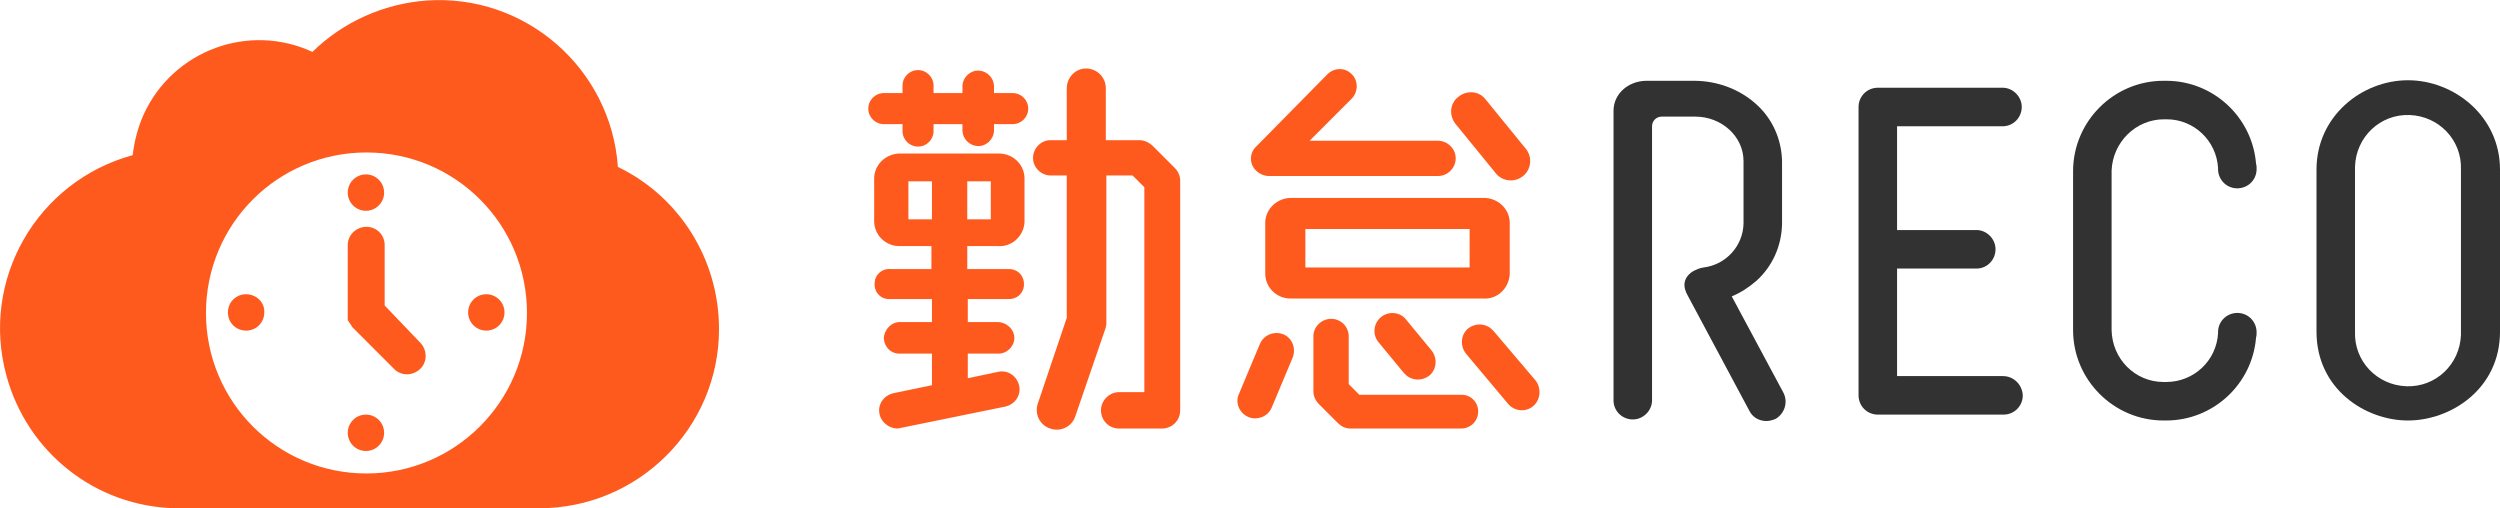
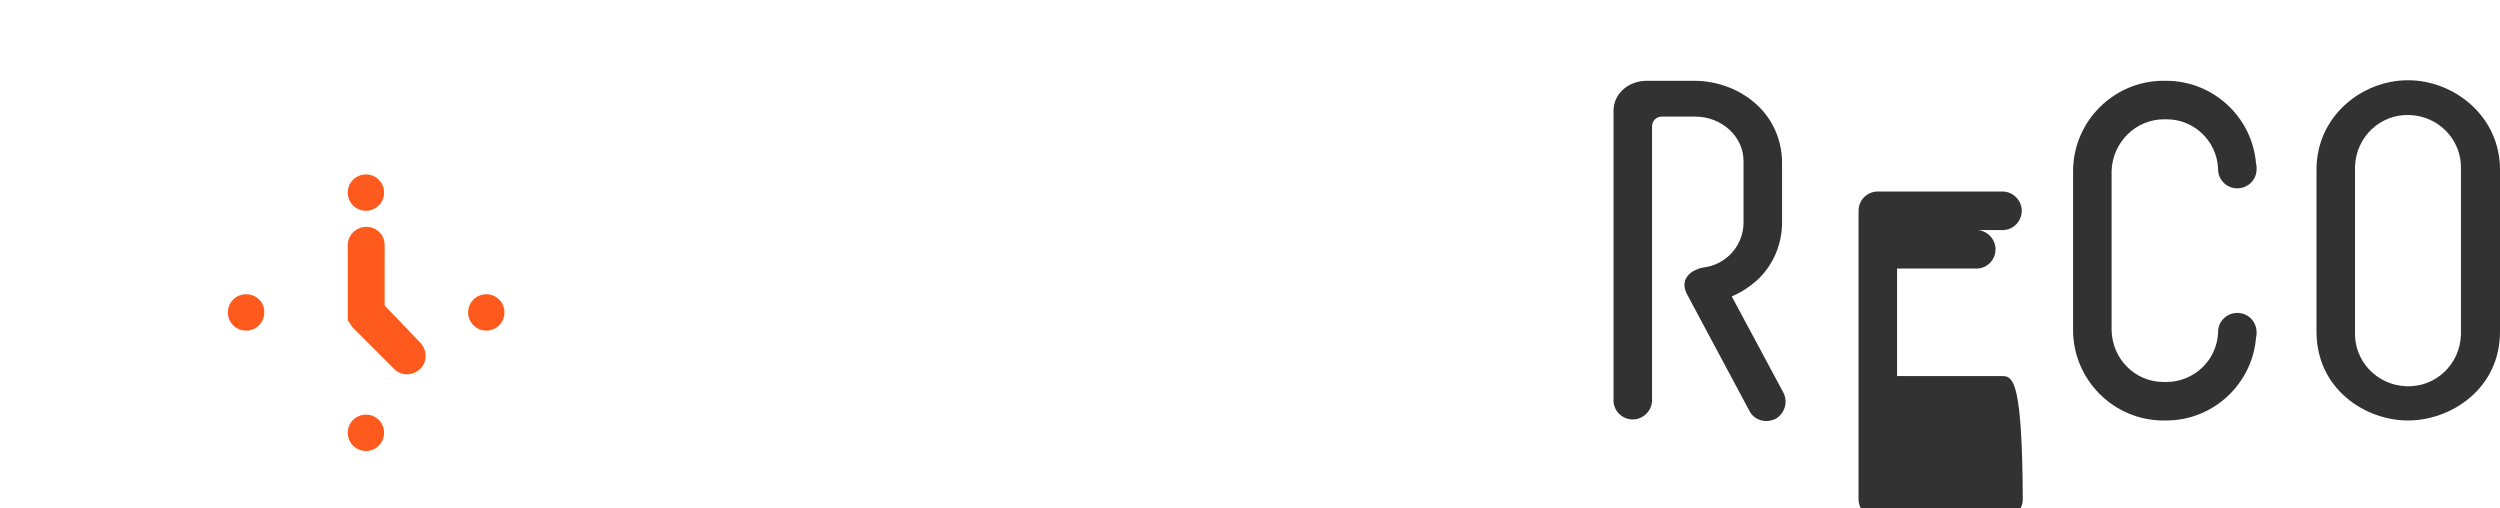
<svg xmlns="http://www.w3.org/2000/svg" version="1.1" id="kr_logo_primary" x="0px" y="0px" viewBox="0 0 467.3 95" style="enable-background:new 0 0 467.3 95;" xml:space="preserve">
  <style type="text/css">
	.st0{fill:#FF5A1E;}
	.st1{fill:#323232;}
</style>
-   <path class="st0" d="M186.5,28.7h-18.1c-2.6-0.1-4.9,1.9-5,4.5v8.3c0.1,2.6,2.3,4.6,4.9,4.5c0,0,0,0,0.1,0h5.7v4.3h-7.5  c-1.6-0.2-3,0.9-3.1,2.5c-0.2,1.6,0.9,3,2.5,3.1c0.2,0,0.4,0,0.7,0h7.5v4.3h-5.8c-1.7-0.1-3.1,1.3-3.2,3c0,0,0,0,0,0  c0.1,1.7,1.4,3,3.1,2.9c0,0,0.1,0,0.1,0h5.8v5.9l-7.2,1.5c-1.8,0.4-3,2.1-2.6,3.9c0.3,1.5,1.7,2.6,3.2,2.7c0.2,0,0.4,0,0.7-0.1  l19.6-4c1.8-0.4,3-2.1,2.6-3.9s-2.1-3-3.9-2.6l-5.7,1.2v-4.6h5.5c1.7,0.1,3.1-1.2,3.2-2.8c0,0,0-0.1,0-0.1c0-1.7-1.5-3-3.2-3  c0,0,0,0,0,0h-5.5v-4.3h7.5c1.6,0.1,2.9-1,3-2.6c0.1-1.6-1-2.9-2.6-3c-0.2,0-0.3,0-0.5,0h-7.5v-4.3h5.7c2.6,0.2,4.8-1.8,5-4.4  c0,0,0,0,0-0.1v-8.3C191.4,30.6,189.2,28.6,186.5,28.7z M169.8,41v-7.1h4.4V41L169.8,41z M185.2,41h-4.4v-7.1h4.4V41z M192.2,20.3  c0,1.6-1.3,2.9-2.9,2.9l0,0h-3.5v1.3c-0.1,1.6-1.5,2.9-3.1,2.8c-1.5-0.1-2.7-1.3-2.8-2.8v-1.3h-5.4v1.3c0,1.6-1.3,2.9-2.9,2.9  s-2.9-1.3-2.9-2.9l0,0v-1.3h-3.5c-1.6,0-2.9-1.3-2.9-2.9s1.3-2.9,2.9-2.9c0,0,0,0,0,0h3.5V16c0-1.6,1.3-2.9,2.9-2.9s2.9,1.3,2.9,2.9  v1.4h5.4V16c0.1-1.6,1.5-2.9,3.1-2.8c1.5,0.1,2.7,1.3,2.8,2.8v1.4h3.5C190.9,17.4,192.2,18.7,192.2,20.3  C192.2,20.3,192.2,20.3,192.2,20.3L192.2,20.3z M220.6,76.4c0,0.1,0,0.1,0,0.2s0,0.1,0,0.1c0,1.9-1.5,3.4-3.4,3.4H209  c-1.9-0.1-3.3-1.7-3.2-3.6c0.1-1.7,1.5-3.1,3.2-3.2h4.9V35l-2.2-2.2h-4.9V60c0,0.1,0,0.1,0,0.2s0,0.3,0,0.4c0,0.1,0,0.2-0.1,0.4  c0,0.1,0,0.1,0,0.2L201,77.8c-0.6,1.9-2.7,3-4.7,2.3c-1.9-0.6-3-2.7-2.3-4.7l0,0l5.4-16V32.8h-2.8c-1.8,0.1-3.4-1.3-3.5-3.1  c-0.1-1.8,1.3-3.4,3.1-3.5c0.1,0,0.2,0,0.4,0h2.8v-9.7c0-2,1.6-3.7,3.6-3.7c2,0,3.7,1.6,3.7,3.7v9.7h6.3c0.9,0,1.7,0.4,2.4,1  l4.2,4.2c0.6,0.6,1,1.5,1,2.3L220.6,76.4z M286.6,75.9c-1.4,1.2-3.5,1-4.7-0.4l-7.8-9.3c-1.2-1.4-1.1-3.5,0.2-4.7  c1.4-1.2,3.5-1.1,4.7,0.2c0.1,0.1,0.1,0.1,0.2,0.2l7.9,9.3C288.1,72.6,288,74.7,286.6,75.9L286.6,75.9z M282.2,51.3v-9.8  c-0.1-2.6-2.4-4.6-5-4.5h-35.7c-2.6-0.1-4.9,1.9-5,4.5v9.8c0.1,2.6,2.3,4.6,4.9,4.5c0,0,0,0,0.1,0h35.7C279.8,56,282,54,282.2,51.3  C282.2,51.3,282.2,51.3,282.2,51.3L282.2,51.3z M274.7,50H244v-7.2h30.7L274.7,50z M241.6,66.9l-3.9,9.3c-0.5,1.2-1.7,2-3.1,2  c-1.8,0-3.3-1.5-3.3-3.3c0-0.5,0.1-0.9,0.3-1.3l3.9-9.3c0.7-1.7,2.7-2.5,4.4-1.8S242.3,65.2,241.6,66.9z M262.8,59.7l4.7,5.7  c1.2,1.4,1.1,3.5-0.2,4.7c-1.4,1.2-3.5,1.1-4.7-0.2c-0.1-0.1-0.1-0.1-0.2-0.2l-4.7-5.7c-1.2-1.4-1-3.5,0.4-4.7  S261.7,58.3,262.8,59.7z M276.3,76.9c0,1.8-1.4,3.2-3.2,3.2l0,0h-20.7c-0.9,0-1.7-0.4-2.3-1h0l-3.6-3.6c-0.6-0.6-1-1.5-1-2.3V62.7  c0.1-1.8,1.7-3.2,3.5-3.1c1.7,0.1,3,1.4,3.1,3.1v9.1l2,2h19C274.8,73.7,276.3,75.1,276.3,76.9C276.3,76.9,276.3,76.9,276.3,76.9  L276.3,76.9z M284.7,32.9c-1.6,1.3-3.9,1-5.1-0.5c0,0,0,0,0,0l-7.5-9.2c-1.3-1.6-1.1-3.9,0.5-5.1c1.6-1.3,3.9-1.1,5.1,0.5  c0,0,0,0,0,0l7.5,9.2C286.5,29.4,286.2,31.7,284.7,32.9L284.7,32.9z M272.1,29.6c0,1.8-1.5,3.3-3.3,3.3h-31.6c-0.9,0-1.8-0.4-2.4-1  l0,0c-1.3-1.2-1.3-3.3,0-4.5c0,0,0,0,0,0l0.1-0.1l0,0l13.3-13.5c1.3-1.2,3.3-1.2,4.5,0.1c1.2,1.2,1.2,3.2,0,4.5l-7.9,7.9h23.9  C270.6,26.3,272.1,27.8,272.1,29.6C272.1,29.6,272.1,29.6,272.1,29.6L272.1,29.6z" />
  <path class="st1" d="M467.3,31.7V62c0,10.7-9.2,16.6-17.2,16.6S433,72.7,433,62V31.7c0-10,8.5-16.7,17.1-16.7S467.3,21.7,467.3,31.7  z M460,62V31.7c0.2-5.5-4.1-10-9.6-10.2c-5.5-0.2-10,4.1-10.2,9.6c0,0.2,0,0.4,0,0.6V62c-0.2,5.5,4.1,10,9.6,10.2  c5.5,0.2,10-4.1,10.2-9.6C460,62.4,460,62.2,460,62z" />
  <path class="st1" d="M404.5,22.3h0.5c5.1,0,9.3,4,9.6,9.1l0,0c-0.1,2,1.4,3.7,3.4,3.8c2,0.1,3.7-1.4,3.8-3.4c0-0.1,0-0.3,0-0.4  c0-0.3,0-0.5-0.1-0.8c-0.7-8.7-8-15.5-16.8-15.5h-0.5c-9.3,0-16.9,7.6-16.9,16.9v29.7c0,9.3,7.6,16.9,16.9,16.9h0.5  c8.8,0,16.1-6.8,16.8-15.5c0.1-0.3,0.1-0.5,0.1-0.8c0.1-2-1.4-3.7-3.4-3.8c-2-0.1-3.7,1.4-3.8,3.4c0,0.1,0,0.3,0,0.4l0,0  c-0.3,5.1-4.5,9.1-9.7,9.1h-0.5c-5.3,0-9.6-4.3-9.7-9.7V31.9C394.9,26.6,399.2,22.3,404.5,22.3z" />
  <path class="st1" d="M333.3,73.3l-9.6-17.9c1.7-0.7,3.2-1.7,4.6-2.9c3-2.7,4.7-6.5,4.8-10.6V30.1c-0.1-4.1-1.8-7.9-4.8-10.6  c-3.2-2.9-7.4-4.4-11.7-4.4h-8.8c-3.4,0-6.2,2.4-6.2,5.6V75c0.1,2,1.8,3.5,3.8,3.4c1.8-0.1,3.3-1.6,3.4-3.4V23.6  c0-1,0.8-1.8,1.8-1.8h6.3c4.9,0,9,3.7,9,8.3v11.7c-0.1,4.2-3.3,7.7-7.5,8.2c-0.7,0.1-1.4,0.4-2.1,0.8c-1.7,1.2-1.8,2.8-0.8,4.5  l0.8,1.5l10.7,20c0.6,1.2,1.8,1.9,3.2,1.9c0.6,0,1.2-0.2,1.7-0.4C333.6,77.3,334.3,75.1,333.3,73.3  C333.3,73.3,333.3,73.3,333.3,73.3z" />
-   <path class="st1" d="M374.4,70.3h-19.8V50.2h15c2-0.1,3.5-1.8,3.4-3.8c-0.1-1.8-1.6-3.3-3.4-3.4h-15V23.6h19.9  c2-0.1,3.5-1.8,3.4-3.8c-0.1-1.8-1.6-3.3-3.4-3.4h-23.5c-2,0-3.6,1.6-3.6,3.6v53.9c0,2,1.6,3.6,3.6,3.6l0,0h23.5  c2,0,3.6-1.6,3.6-3.6C378,71.9,376.4,70.3,374.4,70.3z" />
+   <path class="st1" d="M374.4,70.3h-19.8V50.2h15c2-0.1,3.5-1.8,3.4-3.8c-0.1-1.8-1.6-3.3-3.4-3.4h-15h19.9  c2-0.1,3.5-1.8,3.4-3.8c-0.1-1.8-1.6-3.3-3.4-3.4h-23.5c-2,0-3.6,1.6-3.6,3.6v53.9c0,2,1.6,3.6,3.6,3.6l0,0h23.5  c2,0,3.6-1.6,3.6-3.6C378,71.9,376.4,70.3,374.4,70.3z" />
  <path class="st0" d="M46,55c-1.9,0-3.4,1.5-3.4,3.4s1.5,3.4,3.4,3.4s3.4-1.5,3.4-3.4c0,0,0,0,0,0C49.5,56.5,47.9,55,46,55z" />
  <circle class="st0" cx="68.4" cy="80.9" r="3.4" />
  <circle class="st0" cx="68.4" cy="36" r="3.4" />
-   <path class="st0" d="M115.5,31.2C114.2,12.8,98.2-1.2,79.7,0.1c-8,0.6-15.6,4-21.3,9.6c-11.9-5.5-26-0.3-31.5,11.6  c-1.1,2.4-1.8,5.1-2.1,7.7C6.9,33.9-3.7,52.3,1.2,70.2C5.1,84.6,17.9,94.7,32.8,95l0,0h68c18.5,0,33.6-15,33.6-33.5  C134.4,48.6,127.1,36.8,115.5,31.2L115.5,31.2z M68.5,88.5c-16.6,0-30-13.4-30-30s13.4-30,30-30s30,13.4,30,30  C98.5,75.1,85,88.5,68.5,88.5C68.5,88.5,68.4,88.5,68.5,88.5L68.5,88.5z" />
  <circle class="st0" cx="90.9" cy="58.4" r="3.4" />
  <path class="st0" d="M71.9,57.1V45.8c0-1.9-1.5-3.4-3.4-3.4S65,43.9,65,45.8v12.8c0,0.1,0,0.2,0,0.4s0,0,0,0.1c0,0.1,0,0.2,0,0.3  v0.1c0,0.1,0,0.1,0,0.2v0.1c0,0.1,0,0.1,0.1,0.2l0.1,0.1c0,0.1,0,0.1,0.1,0.2l0.1,0.1l0.1,0.2c0,0,0.1,0.1,0.1,0.1l0.1,0.2l0.1,0.2  l0.1,0.1l7.7,7.7c1.3,1.4,3.5,1.4,4.9,0.1c1.4-1.3,1.4-3.5,0.1-4.9L71.9,57.1z" />
</svg>